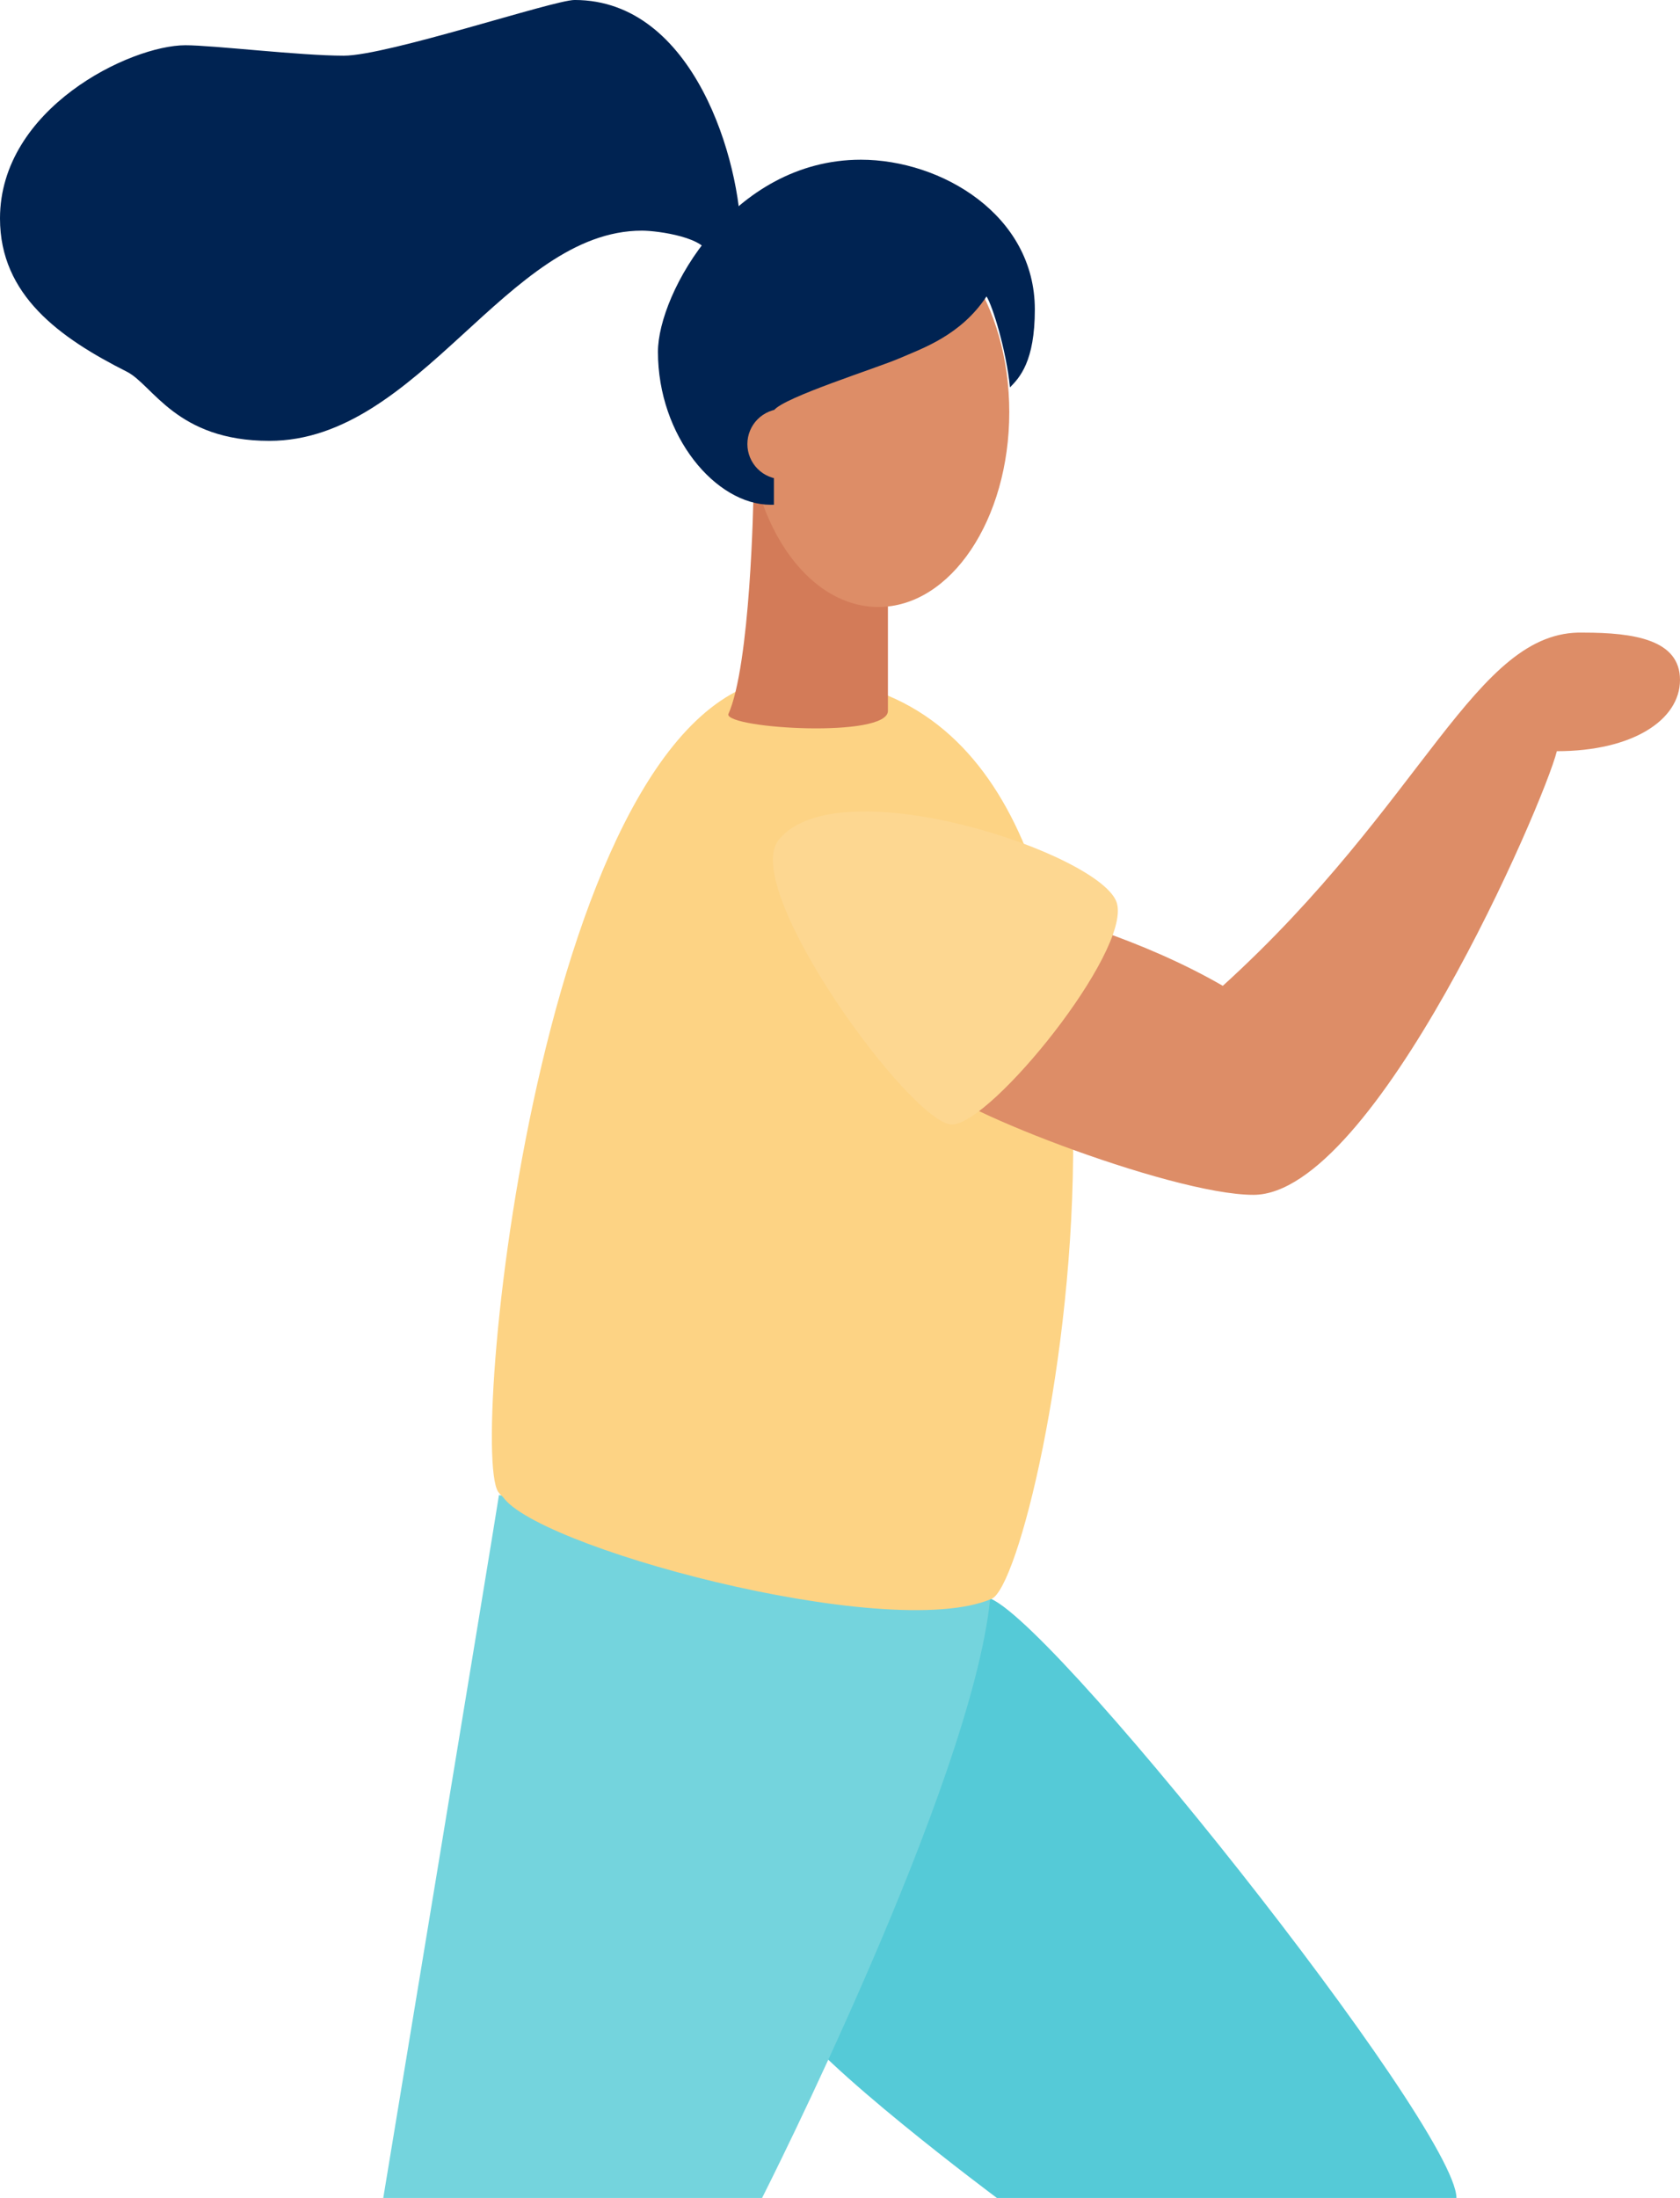
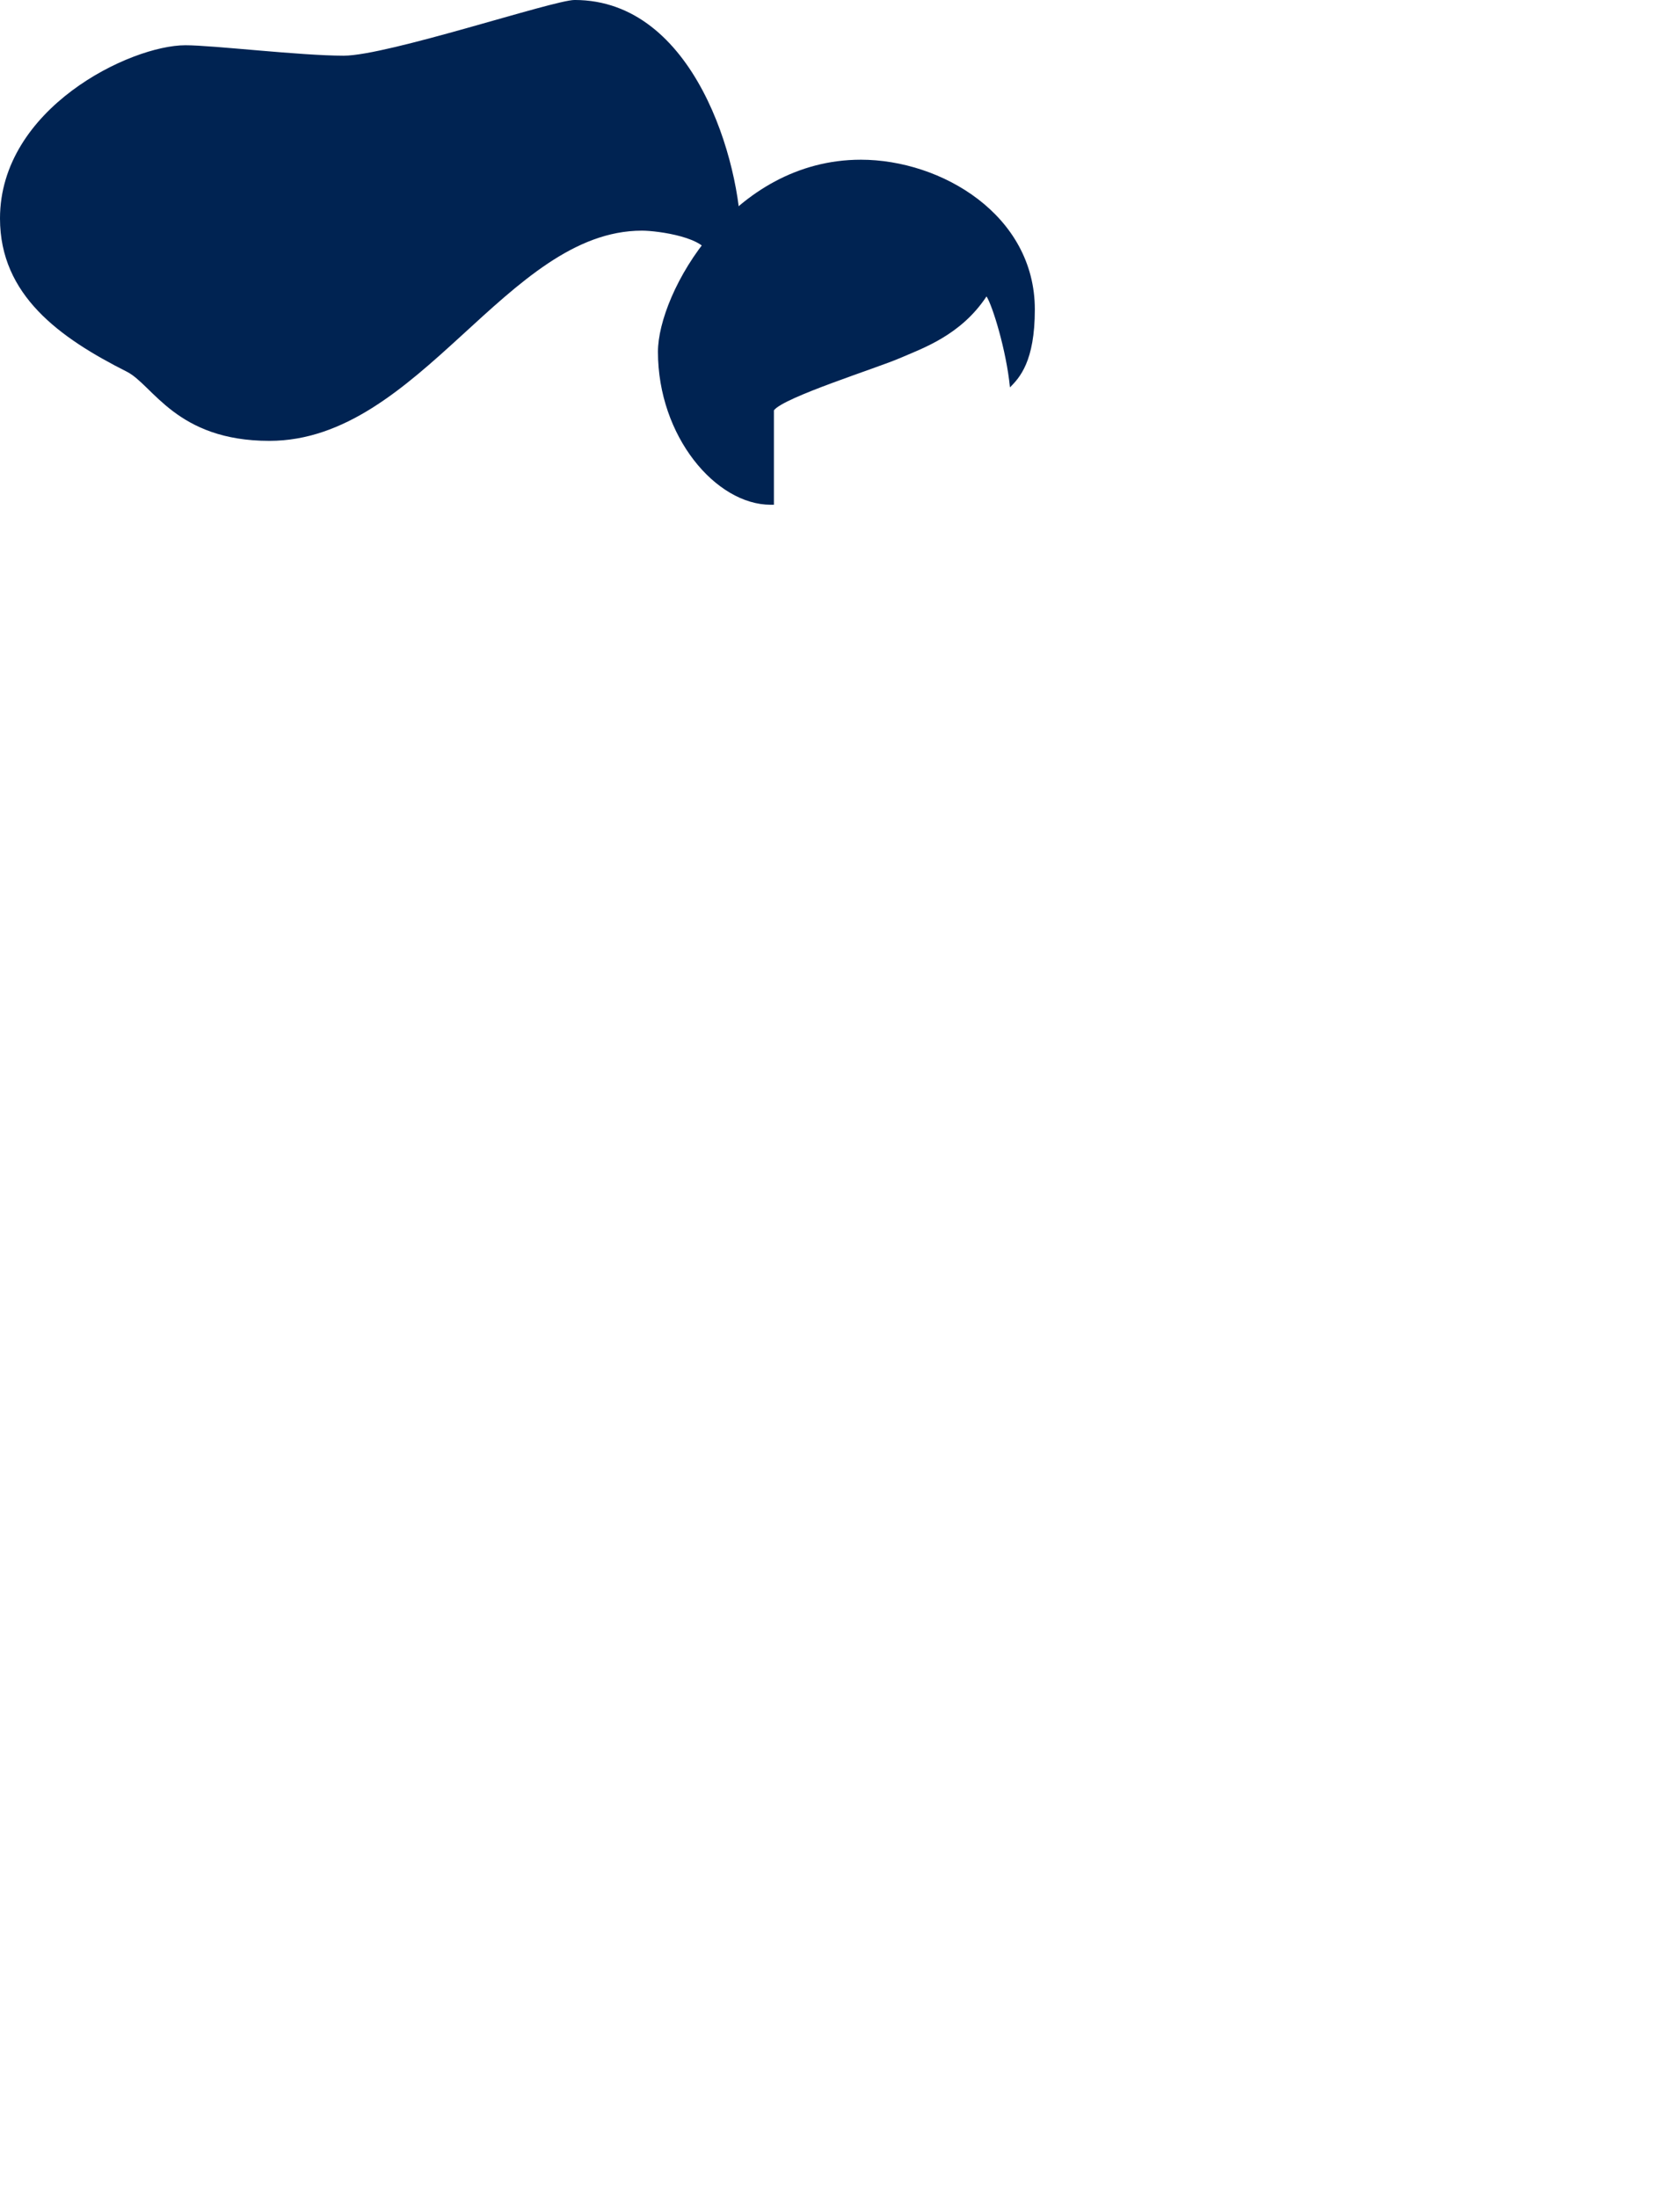
<svg xmlns="http://www.w3.org/2000/svg" width="226.454" height="296.198" viewBox="0 0 226.454 296.198">
  <defs>
    <clipPath id="a">
      <path d="M133.242-80.938c6.721,0,63.5,71.339,63.5,80.938H134.8S110.23-18.29,106.628-24.8,133.242-80.938,133.242-80.938Z" fill="none" clip-rule="evenodd" />
    </clipPath>
    <clipPath id="b">
-       <path d="M-664,1037H776V-2638H-664Z" fill="none" />
-     </clipPath>
+       </clipPath>
    <clipPath id="c">
-       <path d="M67.677-94.715C66.874-89.495,52.084,0,52.084,0h51.061s28.213-55.631,30.738-80.695C120.271-89.286,67.677-94.715,67.677-94.715Z" fill="none" clip-rule="evenodd" />
-     </clipPath>
+       </clipPath>
    <clipPath id="e">
-       <path d="M108.293-204.919C74.417-206.047,65.362-100.464,68.017-94.828c3.154,6.756,52,20.114,66.065,14.093C141.109-83.74,164.957-203.035,108.293-204.919Z" fill="none" clip-rule="evenodd" />
-     </clipPath>
+       </clipPath>
    <clipPath id="g">
      <path d="M107.839-204.919C73.974-206.044,63.433-101.334,67.576-95.156S127.6-76.406,133.6-81.106,164.485-203.04,107.839-204.919Z" fill="none" clip-rule="evenodd" />
    </clipPath>
    <clipPath id="i">
      <path d="M138.512-173.432c2.59,0,15.871,3.791,26.737,10.084,27.289-24.771,34.013-48.008,48.587-47.6,6.886,0,13.04.965,13.04,6.372s-6.4,9.608-16.6,9.608c-1.7,6.857-24.546,59.787-40.895,59.787-11.335,0-43.244-12.586-43.244-15.412S136.355-173.432,138.512-173.432Z" fill="none" clip-rule="evenodd" />
    </clipPath>
    <clipPath id="k">
      <path d="M105.384-183.015c-5.3,6.605,18.075,38.535,23.4,38.359s23.975-23.193,22.2-29.794S113.407-193.006,105.384-183.015Z" fill="none" clip-rule="evenodd" />
    </clipPath>
    <clipPath id="m">
      <path d="M101.984-229.9c0,1.016-.4,23.318-3.4,29.978,0,1.941,21.526,3.21,21.526-.484v-16.232" fill="none" clip-rule="evenodd" />
    </clipPath>
    <clipPath id="o">
      <path d="M118.815-214.4c-9.749,0-17.651-11.758-17.651-26.262s7.9-26.262,17.651-26.262,17.651,11.758,17.651,26.262S128.564-214.4,118.815-214.4Z" fill="none" clip-rule="evenodd" />
    </clipPath>
    <clipPath id="q">
      <path d="M104.306-228.176h.434V-240.9c1.3-1.755,13.894-5.7,16.934-7.018s8.25-3.07,11.724-8.334c.794,1.206,2.666,7.233,3.161,12.26,1.3-1.316,3.352-3.487,3.352-10.505,0-12.721-12.592-20.178-23.447-20.178-17.368,0-27.355,17.984-27.355,25.88C89.109-237.388,96.925-228.176,104.306-228.176Z" fill="#002352" clip-rule="evenodd" />
    </clipPath>
    <clipPath id="r">
      <path d="M-664,1037H776V-2638H-664Z" fill="#002352" />
    </clipPath>
    <clipPath id="s">
      <path d="M105.9-231.62a4.736,4.736,0,0,1-4.736-4.736,4.736,4.736,0,0,1,4.736-4.736,4.736,4.736,0,0,1,4.736,4.736A4.736,4.736,0,0,1,105.9-231.62Z" fill="none" clip-rule="evenodd" />
    </clipPath>
    <clipPath id="u">
      <path d="M77.876-296.2c-2.827,0-25.227,7.507-31.122,7.507S29.189-290.1,25.413-290.1C18-290.1.422-281.608.422-266.756c0,10.35,8.052,16.084,17.092,20.647,3.523,1.772,6.647,9.322,19.219,9.322,20.269,0,31.993-28.328,50.223-28.328,2.122,0,8.971.932,8.971,3.483S100.3-262.9,100.3-264.1C100.285-274.28,94.05-296.2,77.876-296.2Z" fill="#002352" clip-rule="evenodd" />
    </clipPath>
  </defs>
  <g transform="translate(-0.422 296.198)">
    <g clip-path="url(#a)">
      <g clip-path="url(#b)">
        <path d="M101.33,5H201.739V-85.938H101.33Z" fill="#55cad7" />
      </g>
    </g>
    <g clip-path="url(#c)">
      <g clip-path="url(#b)">
        <path d="M47.084,5h91.8V-99.715h-91.8Z" fill="#74d4dd" />
      </g>
    </g>
    <g clip-path="url(#e)">
      <g clip-path="url(#b)">
        <path d="M62.583-74.216h87.494V-209.928H62.583Z" fill="#fdd384" />
      </g>
    </g>
    <g clip-path="url(#g)">
      <g clip-path="url(#b)">
        <path d="M61.722-75.077h87.494V-209.928H61.722Z" fill="#fdd384" />
      </g>
    </g>
    <g clip-path="url(#i)">
      <g clip-path="url(#b)">
        <path d="M121.134-130.184H231.876v-85.772H121.134Z" fill="#dd8d67" />
      </g>
    </g>
    <g clip-path="url(#k)">
      <g clip-path="url(#b)">
        <path d="M99.608-139.655h56.5v-52.191h-56.5Z" fill="#fdd791" />
      </g>
    </g>
    <g clip-path="url(#m)">
      <g clip-path="url(#b)">
        <path d="M93.581-193.04h31.526V-234.9H93.581Z" fill="#d37b58" />
      </g>
    </g>
    <g clip-path="url(#o)">
      <g clip-path="url(#b)">
        <path d="M96.164-209.4h45.3v-62.524h-45.3Z" fill="#dd8d67" />
      </g>
    </g>
    <g clip-path="url(#q)">
      <g clip-path="url(#r)">
        <path d="M84.109-223.176h60.8v-56.5h-60.8Z" fill="#002352" />
      </g>
    </g>
    <g clip-path="url(#s)">
      <g clip-path="url(#b)">
        <path d="M96.164-226.62h19.471v-19.471H96.164Z" fill="#dd8d67" />
      </g>
    </g>
    <g clip-path="url(#u)">
      <g clip-path="url(#r)">
        <path d="M-4.578-231.787H105.3V-301.2H-4.578Z" fill="#002352" />
      </g>
    </g>
  </g>
</svg>